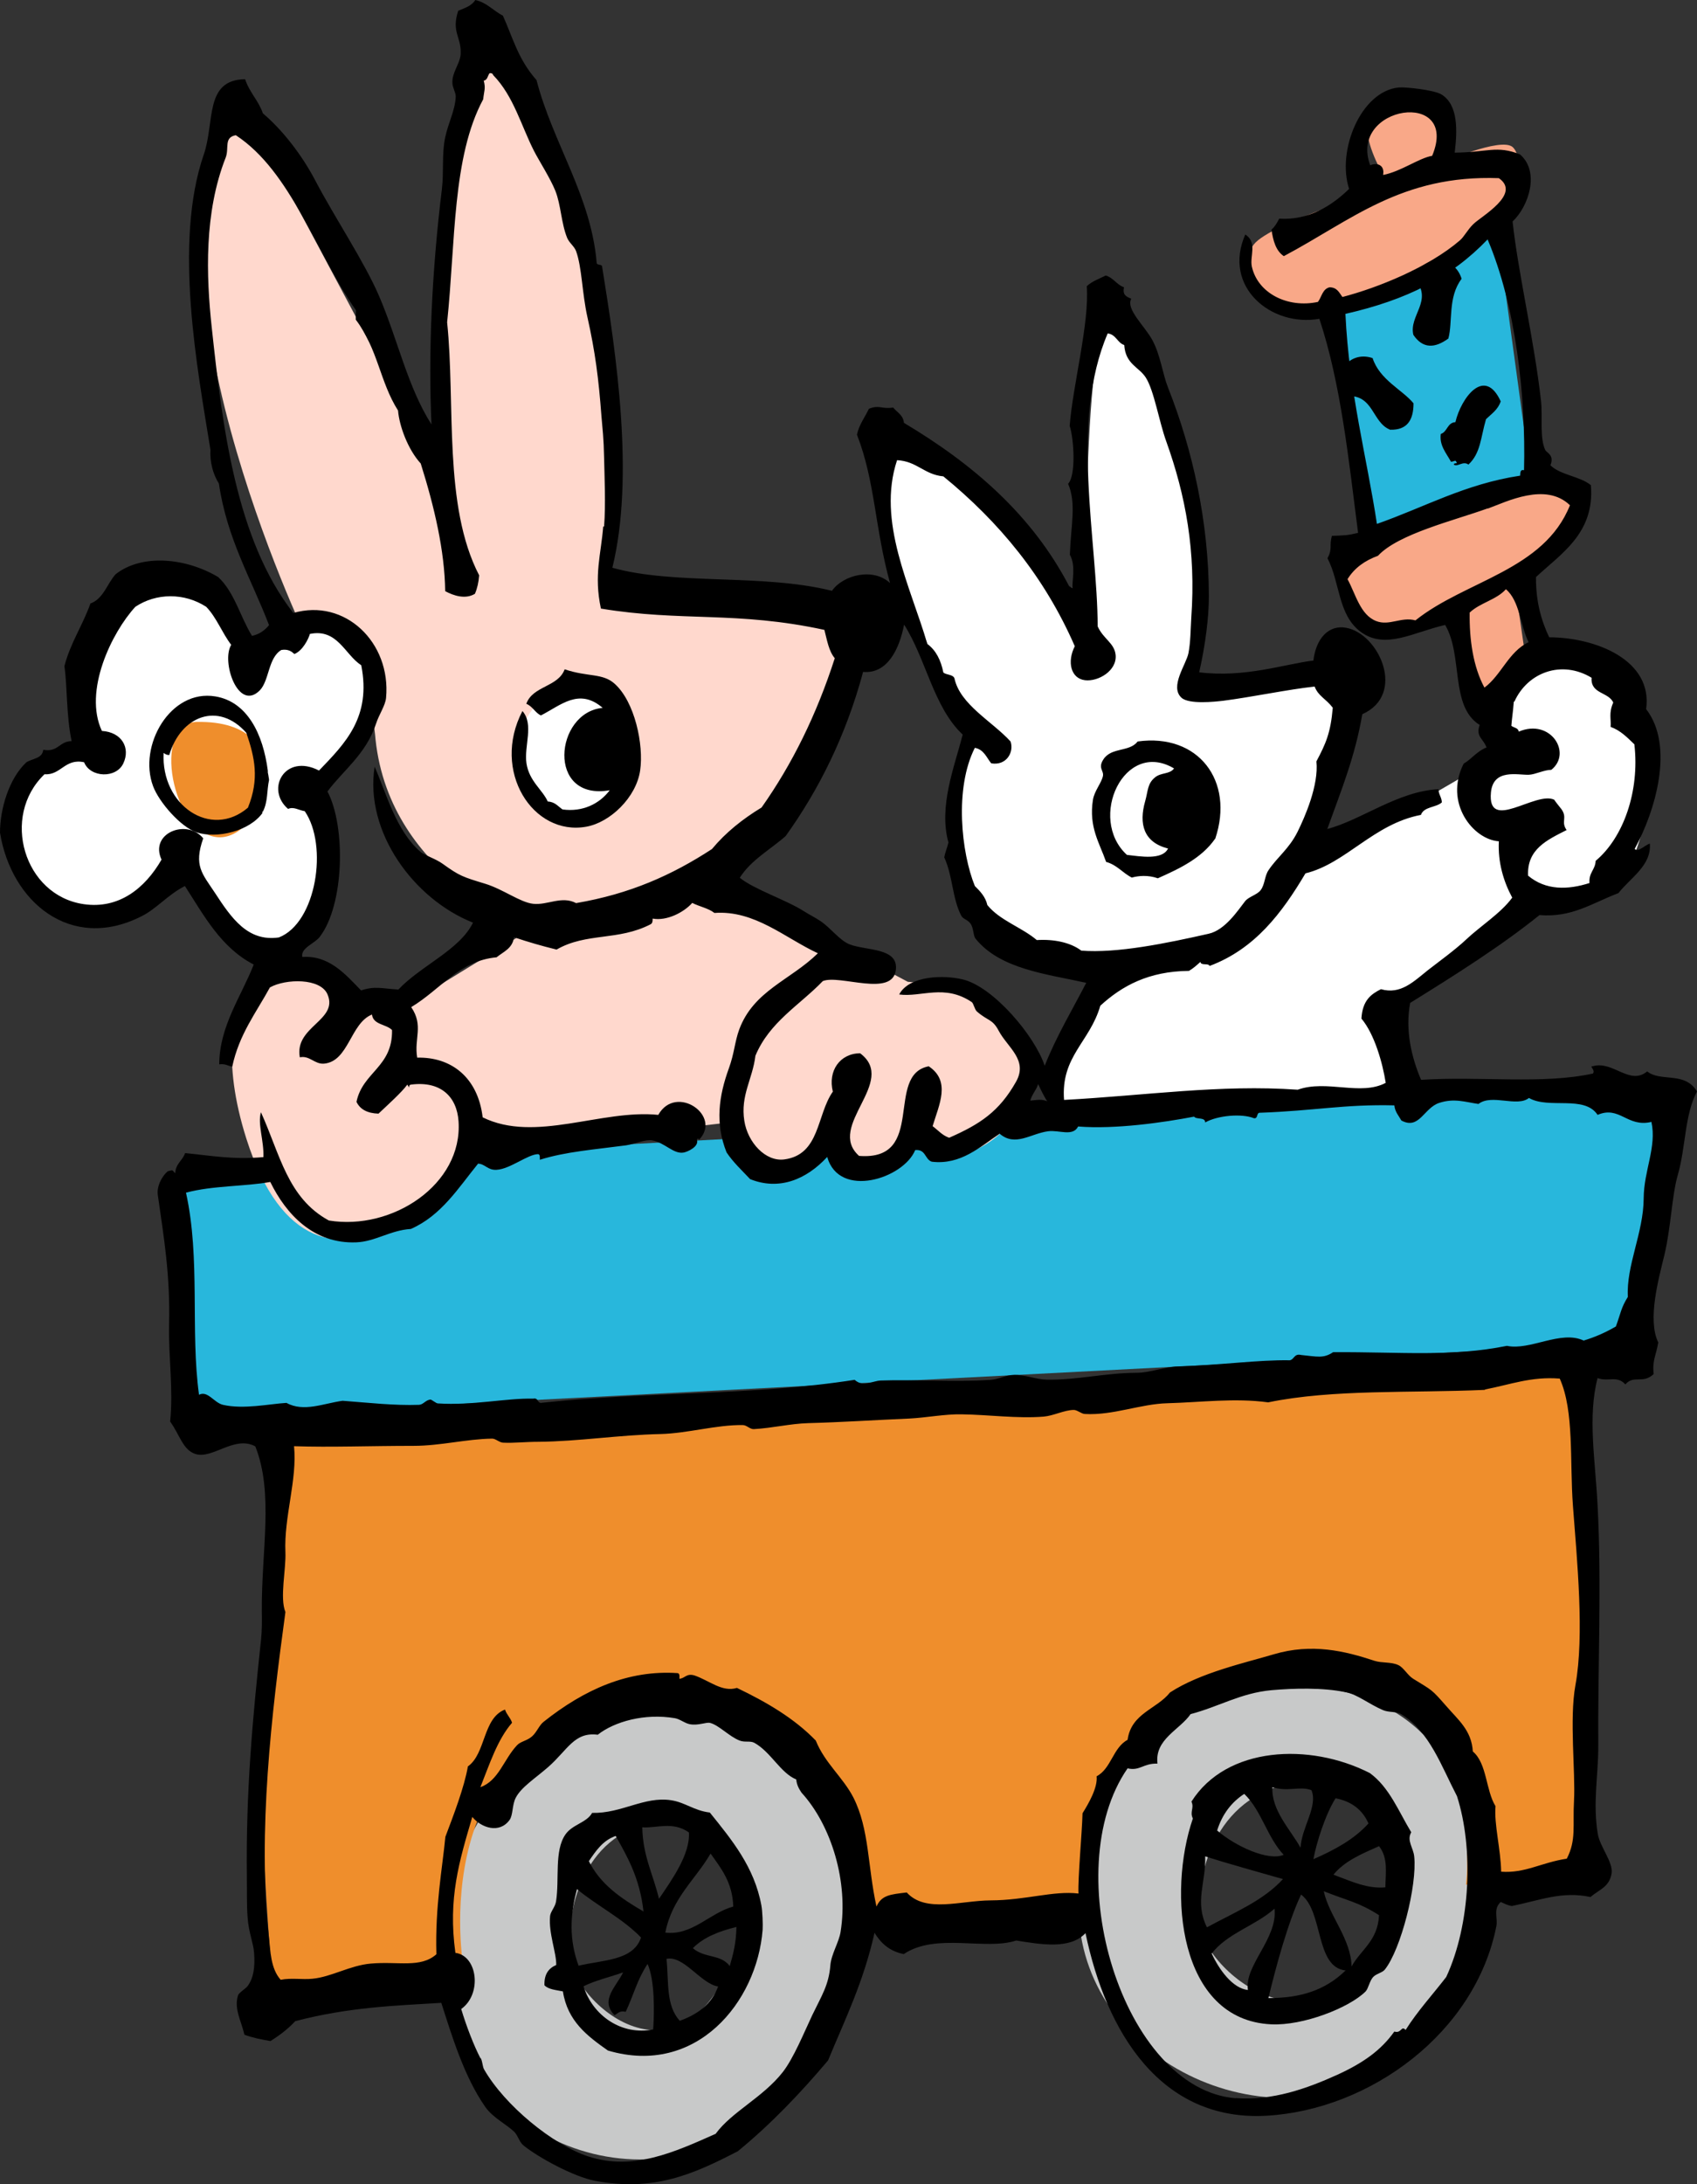
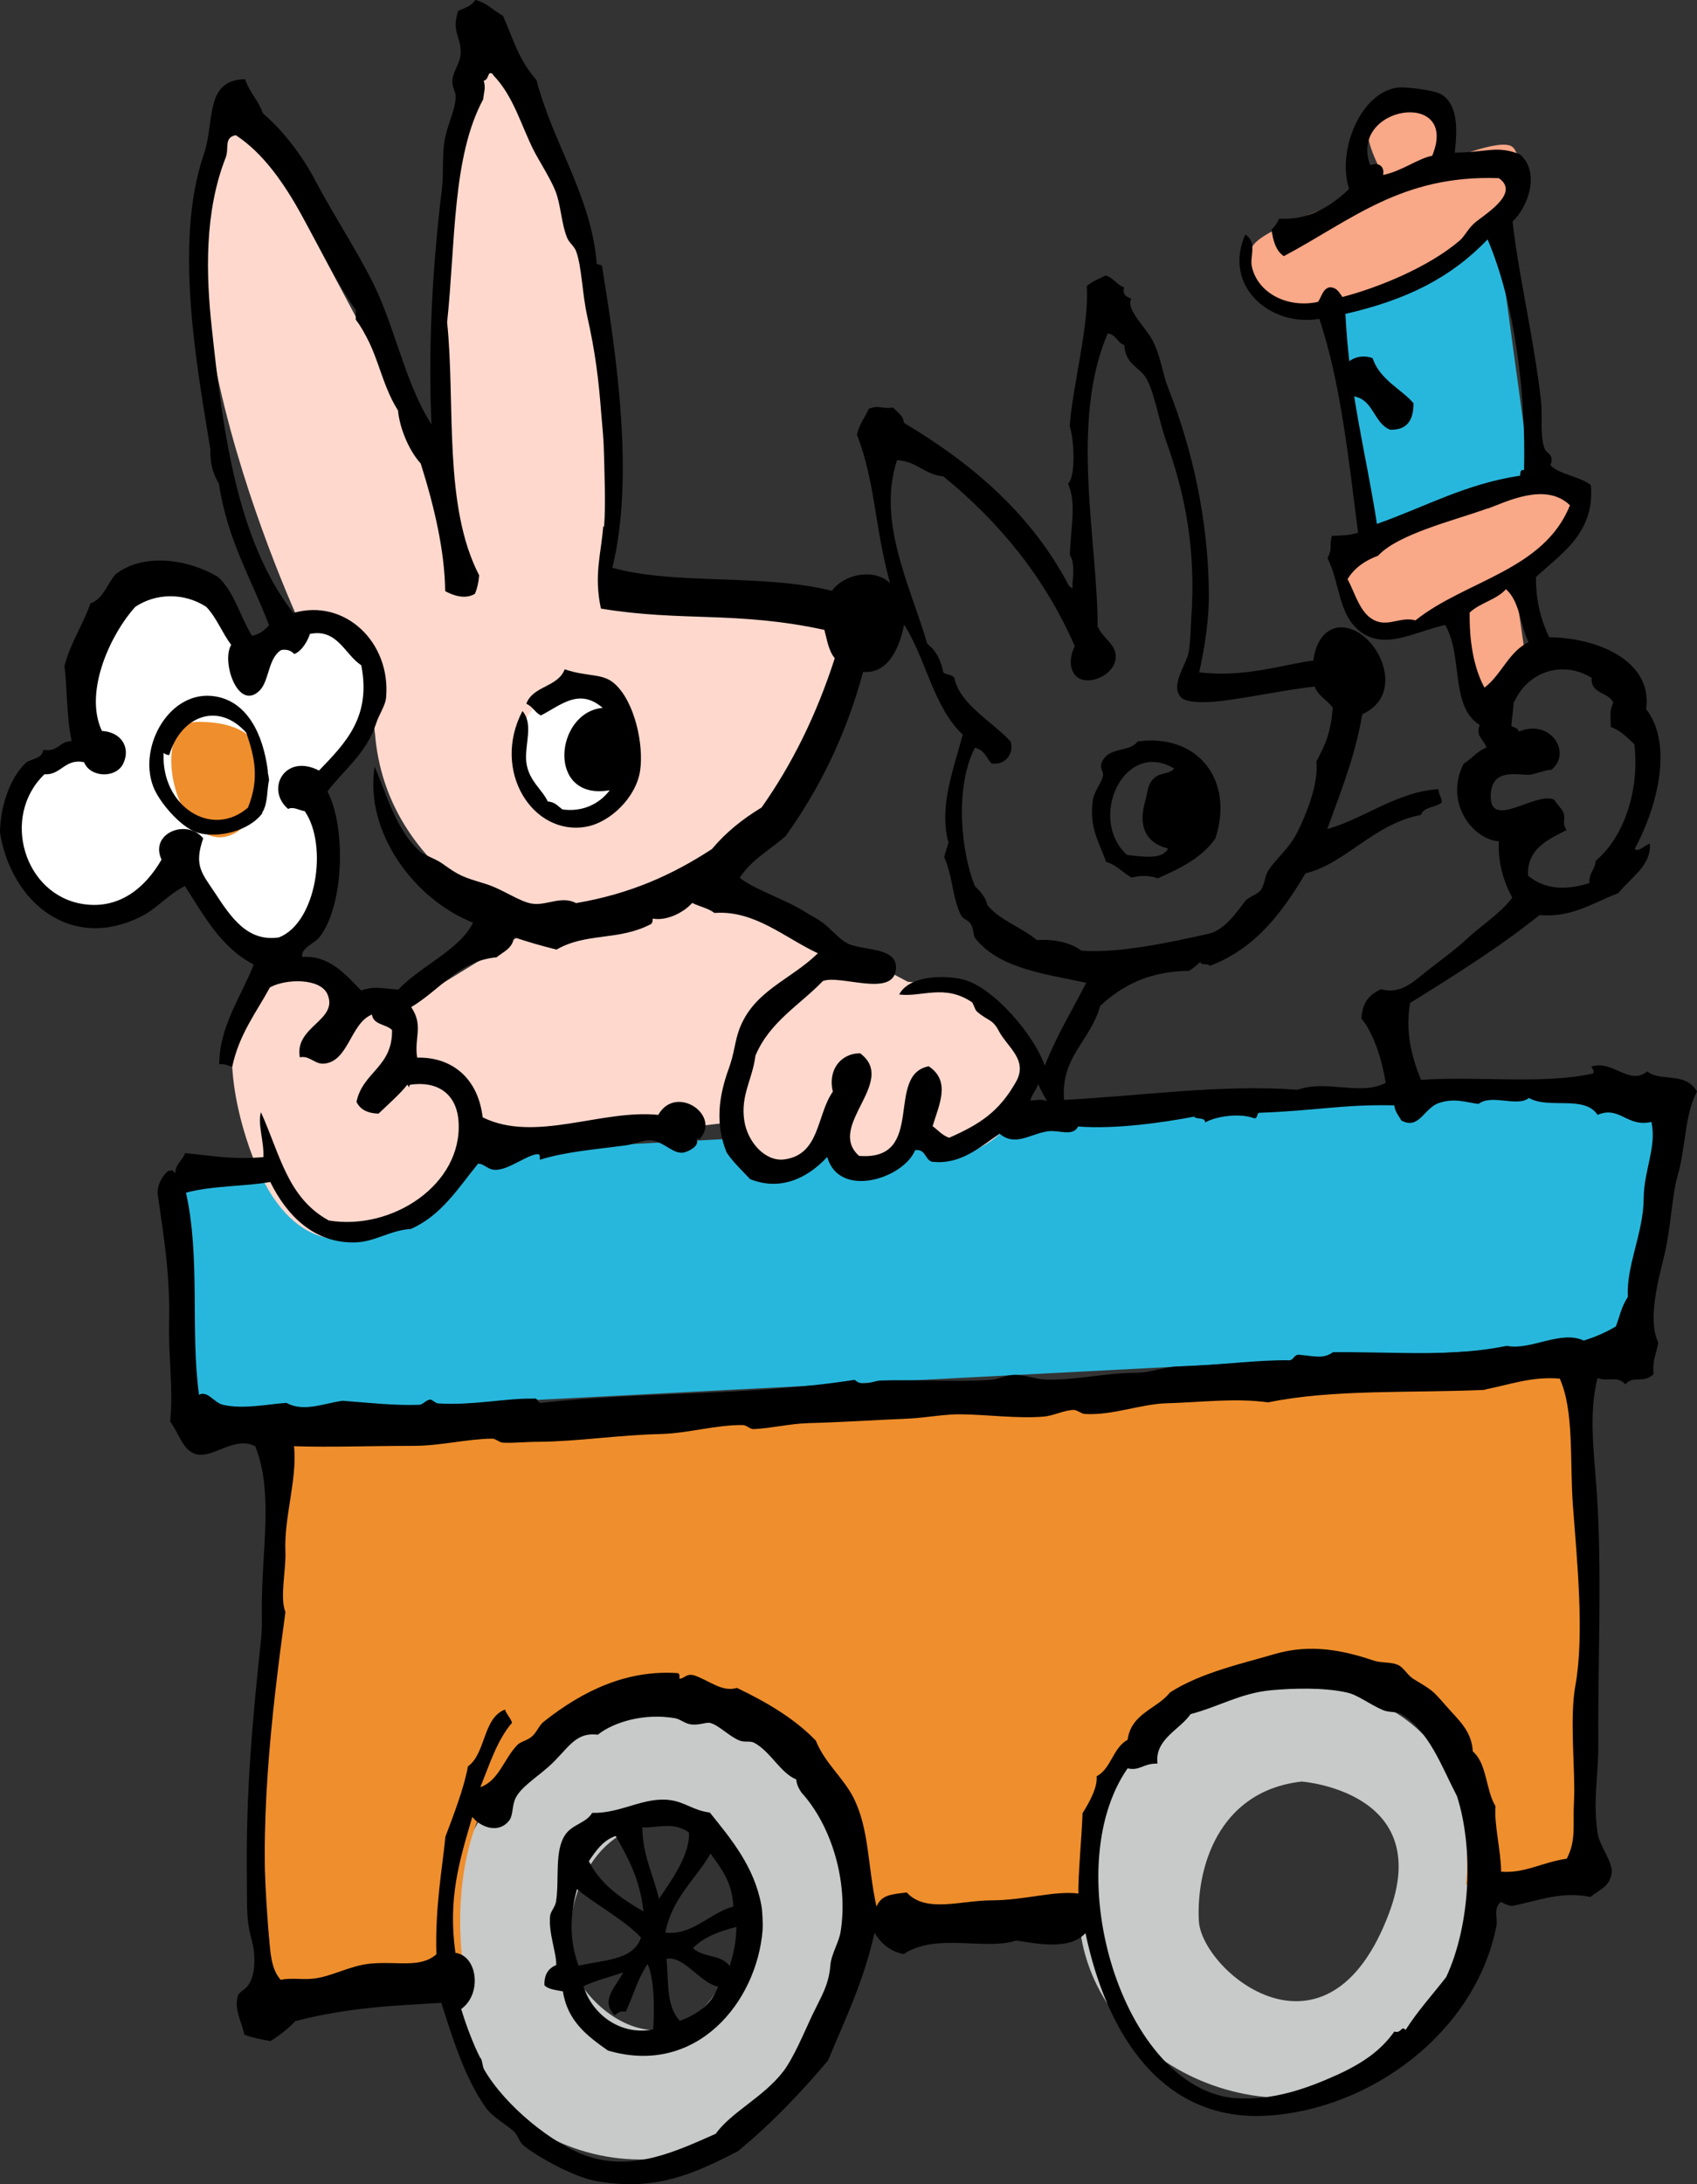
<svg xmlns="http://www.w3.org/2000/svg" id="_レイヤー_2" viewBox="0 0 96.44 124.07">
  <rect x="0" y="0" width="96.44" height="124.07" fill="#333333" stroke="none" />
  <defs>
    <style>.cls-1{fill:#fff;}.cls-1,.cls-2,.cls-3,.cls-4,.cls-5,.cls-6,.cls-7{fill-rule:evenodd;stroke-width:0px;}.cls-2{fill:#c8c9c9;}.cls-3{fill:#f9a888;}.cls-4{fill:#ffd8cd;}.cls-5{fill:#ef8e2c;}.cls-6{fill:#000;}.cls-7{fill:#28b7dc;}</style>
  </defs>
  <g id="_デザイン">
    <path class="cls-2" d="M37.92,97.36c-5.2.06-11.79,3.31-12.77,12.75-.98,9.44,9.01,15.62,16.98,10.98,7.97-4.63,8.76-23.87-4.21-23.73ZM41.93,110.59c-3.11,8.82-9.46,3.11-9.59.39-.13-2.72.91-7,5.19-7.52,0,0,6.74.52,4.41,7.13Z" />
    <path class="cls-2" d="M73.56,95.81c-5.2.05-11.66,3.05-12.24,11.77-.59,8.71,9.65,14.42,17.43,10.14,7.78-4.28,7.78-22.04-5.19-21.91ZM78.93,108.7c-3.5,9.28-10.65,3.27-10.8.41-.15-2.86,1.02-7.36,5.84-7.91,0,0,7.59.55,4.96,7.5Z" />
    <path class="cls-5" d="M89.73,106.14l.42-28.6-20.14.82s-48.06,1.41-54.47,2.69c0,0-.77,15.98-.66,21.05.11,5.06.66,11.21.66,11.21l10.81-1.47s-2.52-13.86,10.34-15.14c11.56-1.16,12.92,12.74,12.92,12.74l12.3-.57s-2.23-13.17,10.41-13.53c12.64-.37,10.99,11.72,10.99,11.72l6.41-.92Z" />
    <polygon class="cls-7" points="94.84 61.79 92.29 76.31 11.24 80.52 10.08 66.39 94.84 61.79" />
-     <path class="cls-1" d="M64.79,54.98s-9.65-.28-10.26-5.65c-.33-2.87.28-7.59.28-7.59,0,0-7.04-15.64-3.94-17.18,2.99,1.11,10.81,10.92,10.81,10.92,0,0-.16-19.7,1.77-17.19,1.72.28,6.38,11.2,3.94,20.46l9.46-.54-2.6,11.07,10.88-6.32s-.91-4.56.25-4.95c1.16-.39,5.23-2.52,6.98.39,1.74,2.91,1.94,10.27-.97,12.01-2.91,1.74-3.88.58-3.88.58l-8.54,6.38.89,4.77-2.11.22-18.26.37s.06-5.8,5.29-7.74Z" />
    <path class="cls-7" d="M75.4,15.22l9.57-2.93,2.27,16.65-9.47,2.08s-2.88-13.9-2.37-15.8Z" />
    <path class="cls-3" d="M76.87,31.2s11.29-4.91,12.2-3.74c.91,1.17.07,3.03.07,3.03l-3.15,2.01.8,5.52-3.19,1.6-1.19-4.81s-2.72,1.33-3.77.94c-1.05-.39-1.05-.81-1.72-1.83-.79-1.22-.83-2.22-.06-2.72Z" />
    <path class="cls-3" d="M72.02,17.01c.27.2,1.82.95,2.81.72,3.71-.88,10.27-4.96,10.87-5.43.75-.6.93-3.33.27-3.94-.66-.61-4.12.93-4.12.93,0,0,.78-3.9-2.6-3.64-3.38.26-.26,4.94-.26,4.94,0,0-6.79,2.06-7.74,3.3-.96,1.24-.53,2.18.78,3.12Z" />
    <path class="cls-4" d="M17.43,36.26S7.21,15.02,13.49,5.4c0,0,8.71,16.21,11.72,22.08,0,0-1.54-20.33,2.55-25.82,0,0,9.75,12.84,6.45,31.76,0,0,13.41.66,14.95,2.89,1.53,2.23-8.72,14.3-8.72,14.3,0,0,7.34,3.09,11.15,5.16,0,0,6.19.38,6.89,4.14.7,3.76-3.46,6.33-4.71,5.49-1.25-.84-1.44-2.11-1.44-2.11,0,0-1.75,3.47-3.6,2.94-1.85-.54-1.5-2.22-1.5-2.22,0,0-1.29,3.58-3.94,2.61-2.65-.98-1.66-2.88-1.66-2.88l-14.04,1.62s-9.61,11.84-13.59-.68c-2.78-8.76,2.04-12.57,6.45-7.64,2.65.14,4.37-.98,4.37-.98l5.44-3.34s-8.08-2.79-8.92-10.73c0,0-.42-6.27-3.9-5.71Z" />
    <path class="cls-1" d="M32.11,39.11c-2.51.63-3.35,3.66-2.09,5.76,1.26,2.09,5.84,2.41,5.97-2.83.1-4.29-3.87-2.93-3.87-2.93Z" />
    <path class="cls-1" d="M8.53,33.25c-2.41.72-6.34,4.9-3.17,9.37,0,0-6.63,0-4.32,6.34,2.31,6.34,8.36,2.45,8.94-1.01,0,0,2.74,9.08,6.63,5.91,3.89-3.17,1.3-9.37,1.3-9.37,0,0,5.62-3.6,2.31-8.07-3.32-4.47-6.49,1.73-6.49,1.73,0,0-.87-6.2-5.19-4.9Z" />
    <path class="cls-5" d="M11.16,41.01c-2.56.06-1.39,6.41,1.25,6.55,2.65.14,5.02-6.69-1.25-6.55Z" />
    <path class="cls-6" d="M29.69,40.39c.67.77.08,1.99.23,2.98.16,1.01.9,1.48,1.21,2.16.42.02.58.28.84.45,1.15.16,2.11-.33,2.68-1.09-3.61.63-3.13-4.43-.4-4.68-1.34-1.15-2.36-.16-3.51.43-.34-.16-.47-.52-.83-.66.37-1.03,1.8-.94,2.18-1.96,1.33.45,2.15.2,2.84.82,1.15,1.03,1.66,3.47,1.45,4.92-.22,1.54-1.71,2.96-3.06,3.2-3.04.55-5.41-3.17-3.63-6.57Z" />
    <path class="cls-6" d="M69.05,47.65c-.76,1.09-1.99,1.68-3.25,2.24-.58-.2-1.11-.14-1.48-.04-.52-.26-.84-.72-1.46-.89-.38-1.09-.99-1.97-.75-3.52.08-.51.48-.95.57-1.36.06-.31-.3-.45.03-.95.46-.7,1.48-.4,1.94-1.01,3.44-.48,5.52,2.23,4.41,5.53ZM64.04,48.56c.78.09,2.01.31,2.34-.36-1.39-.35-1.67-1.4-1.3-2.69.17-.6.12-1,.57-1.36.35-.28.83-.16,1.07-.5-2.83-1.68-4.93,2.84-2.68,4.91Z" />
-     <path class="cls-6" d="M77.85,100.72c1.11.81,1.63,2.17,2.35,3.36-.27.48.12.87.17,1.38.17,1.65-.76,5.28-1.67,6.42-.14.18-.46.22-.65.41-.22.22-.28.67-.45.84-.94.93-3.56,1.95-5.36,1.86-5.28-.25-5.89-7.5-4.45-11.69-.19-.39.09-.59-.08-.96,1.99-3.15,6.72-3.36,10.12-1.63ZM73.91,104.96c.06-1.17,1-2.34.62-3.27-.65-.25-1.34.11-2.22-.17-.07,1.31,1.02,2.4,1.6,3.44ZM70.71,101.9c-.72.47-1.25,1.15-1.54,2.08,1.03.89,2.91,1.76,3.78,1.38-.93-.98-1.26-2.52-2.24-3.46ZM75.9,102.15c-.58.92-1.08,2.5-1.26,3.46,1.19-.52,2.31-1.12,3.13-2.03-.33-.75-.93-1.25-1.87-1.43ZM78.37,104.87c-.97.43-1.96.84-2.59,1.62,1.04.39,1.93.81,2.95.72.01-.83.17-1.66-.36-2.34ZM68.59,109.48c1.52-.83,3.19-1.5,4.32-2.74-1.63-.47-2.97-.83-4.42-1.29.05,1.49-.62,2.58.1,4.03ZM76.8,111.72c.53-.97,1.5-1.46,1.57-2.93-1.16-.74-1.76-.81-3.14-1.36.29,1.39,1.55,2.69,1.58,4.29ZM72.08,113.5c1.83,0,3.23-.44,4.39-1.57-1.74-.18-1.25-3.35-2.53-4.31-.75,1.58-1.45,4.18-1.86,5.89ZM68.86,110.97c.41.89,1.18,1.98,2.06,2.07-.22-1.39,1.7-2.92,1.51-4.62-1.08.97-2.68,1.39-3.57,2.55Z" />
    <path class="cls-6" d="M31.99,113.12c-.39-.08-.83-.11-1.05-.35-.02-.64.25-.97.67-1.15.02-.67-.44-1.8-.35-2.77.02-.26.29-.52.34-.84.2-1.27-.11-2.87.53-3.8.4-.58,1.21-.67,1.52-1.23,1.67.04,2.96-.95,4.48-.72.81.12,1.3.59,2.21.7,1.24,1.54,2.53,3.09,2.93,5.28.06.31.09,1.08.07,1.38-.32,4.11-3.77,8.34-8.79,6.86-1.17-.82-2.3-1.67-2.56-3.36ZM36.5,103.8c.03,1.63.63,2.7.95,4.06.72-1.06,1.78-2.53,1.7-3.77-.92-.65-1.85-.23-2.64-.29ZM33.47,105.73c.65,1.31,1.84,2.12,3.1,2.85-.21-1.91-.94-3.15-1.58-4.29-.73.25-1.13.85-1.53,1.44ZM37.81,109.78c1.53.18,2.51-1.11,3.86-1.48-.04-1.37-.69-2.17-1.29-3.01-.86,1.49-2.18,2.5-2.57,4.49ZM32.88,111.66c1.38-.33,3.11-.28,3.55-1.6-1.04-1.08-2.48-1.79-3.64-2.75-.4,1.49-.45,2.87.09,4.35ZM39.38,110.67c.68.58,1.57.32,2.09,1.01.2-.67.37-1.35.38-2.22-.98.24-1.86.58-2.47,1.2ZM37.88,111.27c.13,1.36-.04,2.65.75,3.52,1-.36,1.81-.93,2.18-1.95-.98-.15-1.94-1.77-2.93-1.57ZM35.56,114.28c-.36-.09-.45.11-.64.19-.84-.87.12-1.64.49-2.43-.75.27-1.57.45-2.25.79.53,1.68,2.18,2.81,3.96,2.45.07-1.02.09-2.82-.32-3.72-.61.94-.77,1.71-1.24,2.72Z" />
    <path class="cls-6" d="M60.96,33.42c-.07-.35.21-1.25-.16-1.91.06-1.71.38-2.9-.1-4.03.45-.46.34-2.51.09-3.29.17-2.27,1.13-5.85.97-7.93.29-.28.7-.42,1.08-.61.44.13.61.52,1.04.67-.11.45.16.54.41.65-.33.59.78,1.56,1.21,2.37.46.87.56,1.87.88,2.68,1.39,3.51,2.31,7.6,2.32,11.84,0,1.23-.2,2.78-.55,4.33,2.59.32,4.82-.46,6.49-.67.15-1.26.87-2.04,1.86-1.86,1.88.34,3.43,3.79.92,4.91-.42,2.42-1.15,4.19-1.99,6.52,1.92-.5,4.02-2.15,6.32-2.26,0,.3.18.45.19.75-.33.3-1.02.23-1.19.71-2.69.51-4.26,2.76-6.56,3.32-1.34,2.26-2.88,4.3-5.45,5.26-.06-.18-.5,0-.52-.23-.2.18-.41.37-.65.51-2.29.02-3.81.85-5.04,1.98-.59,2.06-2.25,2.87-2.06,5.35,4.66-.25,8.85-.89,13.28-.58,1.65-.59,3.57.37,5-.39-.17-1.1-.63-2.76-1.38-3.65.06-1.04.55-1.39,1.11-1.67,1.12.32,1.85-.43,2.68-1.09.55-.43,1.56-1.16,2.17-1.74.78-.74,1.97-1.49,2.61-2.37-.5-.93-.82-2.01-.76-3.2-1.46-.1-3.13-2.18-2-4.41.46-.27.77-.72,1.3-.92-.18-.51-.63-.61-.39-1.28-1.7-1.06-.93-3.92-1.96-5.68-1.81.41-3.39,1.42-4.79.4-1.32-.97-1.17-2.8-1.9-4.19.3-.54.09-.69.25-1.27.72-.03.86-.02,1.49-.17-.53-4.11-.97-8.46-2.2-12.16-2.73.48-5.52-1.81-4.21-4.79.7.45.25,1.23.37,1.81.33,1.53,2.04,2.39,3.76,2.02.21-.28.26-.74.66-.83.43,0,.55.31.73.55,2.01-.52,4.9-1.69,6.67-3.21.25-.21.43-.6.77-.93.47-.46,2.74-1.71,1.45-2.61-5.53-.2-8.39,2.4-12.22,4.43-.45-.3-.61-.87-.7-1.51.19-.16.32-.39.44-.62,1.66.11,3-.74,3.97-1.69-.71-2.16.66-5.54,2.81-5.76.38-.04,2.02.14,2.43.39.98.59.91,2.1.76,3.31,1.82-.01,2.4-.43,3.71.1,1.15.98.49,2.97-.42,3.81.32,2.96,1.24,6.79,1.62,10.23.09.86-.09,2.07.24,2.76.07.14.53.28.29.86.57.56,1.68.62,2.3,1.13.23,2.73-1.7,3.89-3.12,5.22-.01,1.39.3,2.47.75,3.42,2.66.01,5.9,1.3,5.51,4.08,1.63,2.11.51,5.82-.65,7.94.19.22.6-.23.86-.3.11,1.25-1.15,1.98-1.78,2.81-1.54.59-2.65,1.4-4.49,1.25-2.17,1.75-4.77,3.39-7.35,4.99-.29,1.55.07,3.07.62,4.37,3.33-.22,6.93.27,9.77-.36.15-.24-.26-.41.01-.42,1.14-.31,2.08,1.12,3.07.3.76.62,2.14-.02,2.83,1.14-.71,1.33-.63,3.15-1.09,4.74-.34,1.18-.39,2.99-.76,4.54-.33,1.37-.98,3.68-.35,4.98-.13.75-.35,1.02-.26,1.79-.62.59-1.13.03-1.61.59-.48-.53-.96-.13-1.58-.36-.57,2.21-.13,4.63,0,7.21.24,4.41.01,9.3.04,13.69.01,1.62-.32,3.2-.03,4.98.12.75.88,1.61.79,2.25-.13.8-.73.93-1.2,1.35-1.6-.35-2.86.18-4.47.51-.25-.04-.43-.14-.63-.23-.45.4-.16.9-.25,1.37-1.2,6.06-7.16,10.42-13.03,10.77-6.04.36-9.15-4.75-10.32-10.37-.88.93-2.48.65-3.94.42-1.75.58-4.55-.46-6.39.77-.81-.16-1.3-.62-1.66-1.21-.63,2.82-1.71,4.99-2.64,7.25-1.57,1.86-3.25,3.62-5.13,5.16-2.57,1.33-4.78,2.3-8.11,1.68-1.22-.23-3.25-1.34-4.08-2.02-.22-.18-.31-.56-.51-.76-.47-.45-1.22-.8-1.66-1.43-1.2-1.73-1.88-4-2.49-5.9-2.68.16-5.28.25-8.3,1.04-.41.44-.89.81-1.41,1.13-.53-.09-1.03-.19-1.48-.36-.16-.74-.61-1.48-.36-2.24.05-.15.46-.4.54-.52.32-.43.44-1.03.37-1.9-.04-.56-.31-1.14-.37-2.03-.05-.65-.03-1.43-.04-2.23-.06-4.88.32-8.99.81-13.56.05-.49.05-1.08.04-1.59-.03-3.39.69-6.69-.37-9.35-1.19-.64-2.44.75-3.41.43-.71-.23-.89-1.1-1.43-1.84.19-1.84-.1-3.65-.06-5.52.07-2.83-.31-5.01-.64-7.34-.07-.46.19-1.04.57-1.36.34-.08.22-.08.42.12.02-.56.42-.72.56-1.15,1.52.15,2.69.38,4.45.23.04-.92-.34-1.89-.14-2.55,1.09,2.4,1.51,4.87,3.86,6.15,3.6.59,7.61-2.05,7.37-5.63-.09-1.39-1-2.31-2.7-2.09-.22.03,0,.35-.21,0-.34.46-1.07,1.11-1.64,1.65-.64-.02-1.05-.25-1.25-.67.35-1.7,2.06-1.97,2.02-4.08-.33-.34-1.07-.29-1.14-.88-1.23.49-1.32,2.67-2.73,2.79-.53.04-.82-.48-1.37-.36-.32-1.75,2.19-2.09,1.58-3.56-.39-.96-2.39-.91-3.28-.41-.78,1.43-1.75,2.66-2.14,4.5-.25-.04-.39-.18-.74-.13.01-2.18,1.26-3.87,1.96-5.67-1.86-.96-2.82-2.77-3.91-4.46-1,.51-1.61,1.3-2.49,1.73C4.03,54.07.64,51.25,0,47.3c0-1.35.51-3.07,1.49-3.99.33-.23.91-.2.97-.72.84.16.91-.49,1.61-.49-.31-1.49-.24-3.1-.41-4.26.35-1.34,1.04-2.32,1.48-3.56.74-.27.94-1.11,1.43-1.66,1.5-1.18,4-.93,5.83.16.92.85,1.25,2.25,1.92,3.34.43-.09.73-.32.97-.61-1.01-2.63-2.39-4.9-2.85-8.04-.35-.56-.52-1.25-.48-1.92-.74-4.58-2.11-11.76-.38-16.77.64-1.85.02-4.25,2.35-4.28.24.74.76,1.21,1.01,1.94,1.08.91,2.2,2.33,2.97,3.8,1.14,2.17,2.79,4.62,3.63,6.57,1.07,2.49,1.62,5.17,2.98,7.3-.18-3.95,0-8.51.59-13.35.12-.97-.01-2.02.19-2.96.18-.84.57-1.54.6-2.32,0-.22-.18-.51-.19-.75-.04-.62.45-1.12.47-1.68.04-.97-.54-1.22-.14-2.44.37-.15.77-.28.97-.61.67.15,1.02.61,1.57.89.58,1.29.86,2.47,1.91,3.66.93,3.59,3.1,6.57,3.42,10.39.02.15.32.05.31.22.8,4.96,1.85,11.92.58,17.09,3.57,1,8.5.32,12.48,1.31.64-.91,2.35-1.33,3.3-.44-.88-3.2-.84-5.76-1.88-8.43.13-.59.45-.98.68-1.47.61-.24.68.03,1.38-.07.22.28.57.42.61.87,3.93,2.34,7.28,5.23,9.39,9.28.09.02.1.11.21.11ZM34.33,29.91c.1-1.29.02-2.86,0-3.93-.02-1.1-.09-1.62-.15-2.34-.16-2.13-.35-3.63-.8-5.64-.3-1.34-.31-2.82-.64-3.73-.1-.28-.39-.47-.51-.76-.34-.84-.35-1.87-.67-2.67-.28-.7-.91-1.68-1.21-2.26-.73-1.43-1.16-3.12-2.32-4.31-.02-.08-.09-.13-.21-.11-.11.14-.11.39-.33.42.12.45.02.57-.03,1.06-1.76,3.26-1.57,8.11-2.05,12.67.48,4.64-.23,10.42,1.82,14.37-.03.4-.11.75-.24,1.05-.54.33-1.21.11-1.69-.15-.03-2.29-.61-4.77-1.39-7.25-.74-.81-1.22-2.15-1.29-3.01-1.04-1.64-1.13-3.47-2.4-5.16,0-.18,0-.35.01-.53-2.28-3.25-3.67-7.88-6.83-9.95-.69.13-.37.72-.57,1.26-1.24,3.14-1.11,6.75-.8,9.63.61,5.67,1.38,12.08,4.64,16.25,2.93-.85,5.56,1.67,5.27,4.82-.04.44-.4.94-.57,1.47-.57,1.74-1.89,2.67-2.76,3.85,1.05,1.99.96,6.44-.44,8.26-.3.39-1.1.63-.99,1.14,1.51-.1,2.41.94,3.34,1.9.8-.26,1.13-.11,2.12-.05,1.27-1.35,3.5-2.26,4.24-3.8-3.36-1.33-6.17-5.15-5.59-8.86.67,1.52,1.21,3.64,2.62,4.85.23.19.85.38,1.25.67.96.69,1.13.74,2.41,1.13,1.02.31,1.99,1.06,2.73,1.14.81.09,1.62-.47,2.44-.04,3.06-.52,5.45-1.59,7.72-3.07.79-.95,1.75-1.71,2.82-2.36,1.74-2.46,3.13-5.28,4.16-8.48-.34-.4-.44-1.03-.59-1.61-4.98-1.08-8.12-.45-12.7-1.21-.41-1.9.01-3.09.13-4.66ZM77.87,9.39c.37-.17.84-.03.73.55,1.05-.21,2.01-.95,2.79-1.09,1.59-3.82-4.79-2.87-3.52.54ZM76.46,17.83c.21,4.48,1.22,8.16,1.79,11.93,2.69-.94,5.01-2.27,8.14-2.74.01-.17,0-.37.22-.31.11-4.24-.48-9.37-2.07-13.11-2.08,2.17-4.58,3.43-8.08,4.23ZM69.48,39.81c-.43.05-1.9.21-2.33-.17-.7-.63.26-1.89.39-2.54.12-.62.12-1.36.16-2.01.27-3.79-.32-6.94-1.42-10.01-.42-1.16-.69-2.89-1.17-3.64-.39-.6-1.15-.75-1.22-1.84-.4-.13-.46-.6-.94-.66-2.16,5.02-.58,11.76-.57,16.64.32.72.95.94,1.02,1.62.09.9-.99,1.53-1.74,1.44-.81-.1-1.03-1.05-.58-1.93-1.72-3.95-4.31-7.07-7.47-9.65-1.09-.1-1.49-.86-2.63-.92-1.16,3.49.76,7.16,1.72,10.44.49.36.77.92.91,1.62.17.15.54.1.63.33.32,1.5,2.14,2.44,3.19,3.59.21.62-.25,1.39-1.1,1.24-.27-.33-.41-.78-.93-.88-1.17,2.3-.77,5.96,0,7.85.3.3.6.6.71,1.08.71.88,1.95,1.26,2.81,1.99.96-.06,1.91.13,2.53.6,2.02.16,4.81-.41,7.24-.96.94-.21,1.67-1.34,2.07-1.85.2-.25.67-.36.87-.61.26-.32.23-.82.46-1.15.5-.75,1.16-1.2,1.65-2.18.42-.85,1.21-2.65,1.07-4,.53-1,.81-1.61.93-3.05-.41-.53-.82-.65-1.03-1.2-1.5.16-3.58.6-5.22.81ZM84.54,28.88c-1.87.68-5.07,1.44-6.23,2.69-.74.27-1.34.69-1.73,1.33.46.84.72,2.03,1.63,2.38.75.29,1.42-.26,2.23-.04,2.84-2.27,7.3-2.83,8.78-6.54-1.38-1.33-3.6-.2-4.67.19ZM83.52,34.79c-.02,1.56.2,3.08.84,4.27.97-.72,1.37-2.04,2.51-2.58-.48-.96-.5-2.34-1.29-3.01-.53.6-1.47.77-2.05,1.32ZM14.76,39.22c-1.23,1.23-2.2-1.65-1.62-2.59-.52-.68-.83-1.55-1.42-2.16-1.25-.81-2.85-.79-4.03,0-1.34,1.46-2.96,4.78-1.9,7.05,1.14.07,1.63.97,1.22,1.84-.4.87-1.88.82-2.23-.06-1.09-.24-1.32.75-2.25.68-2.5,2.39-1.17,6.89,2.23,7.38,2,.29,3.48-.9,4.42-2.53-.7-1.5,1.43-2.35,2.37-1.21-.55,1.56-.06,2,.66,3.09.94,1.44,1.87,2.8,3.64,2.54,2.13-.83,2.81-5.22,1.47-7.17-.38-.07-.63-.27-.95-.13-1.3-1.12-.18-3.18,1.76-2.18,1.49-1.55,2.98-3.03,2.4-5.98-.94-.61-1.35-2.1-2.92-1.78-.07.27-.41.96-.88,1.14-.17-.15-.35-.29-.74-.23-.76.45-.68,1.74-1.23,2.3ZM49.05,38.17c-.98,3.62-2.5,6.67-4.4,9.32-.88.78-1.96,1.35-2.61,2.37.81.66,2.65,1.26,3.66,1.91.3.19.68.38.94.56.59.4,1.08,1.1,1.66,1.32.96.36,2.77.18,2.61,1.45-.19,1.57-3.2.24-4.15.63-1.32,1.37-3.03,2.32-3.83,4.24-.16,1.33-.86,2.25-.63,3.7.19,1.22,1.2,2.33,2.27,2.19,2.04-.27,1.83-2.53,2.76-3.85-.29-1.18.4-2.17,1.55-2.18,2.17,1.62-1.96,4.13-.06,5.83,3.87.3,1.44-4.61,3.96-5.09,1.27.85.59,2.17.22,3.4.31.23.54.52.94.66,1.75-.77,2.84-1.48,3.8-3.18.7-1.24-.48-1.95-.98-2.89-.36-.69-.61-.55-1.24-1.1-.14-.12-.19-.47-.3-.54-1.55-1.04-2.87-.26-4.12-.43.57-1.08,2.55-1.12,3.63-.85,1.74.43,4.08,3.21,4.64,4.9.67-1.69,1.56-3.16,2.36-4.71-2.23-.5-4.89-.77-6.29-2.51-.14-.17-.1-.6-.29-.86-.17-.23-.42-.25-.52-.44-.52-1-.48-2.26-.97-3.32.06-.3.17-.55.24-.84-.57-2.05.34-4.3.81-6.13-1.66-1.56-2.08-4.29-3.33-6.25-.27,1.4-.95,2.79-2.3,2.69ZM86.03,39.85c-.05.63-.11.96-.14,1.38.14.11.39.11.42.33,1.81-.77,3.05,1.22,1.85,2.17-.41,0-.92.27-1.28.28-.63.02-2.02-.36-2.15,1-.22,2.31,2.55-.1,3.6.42-.02,0,.39.52.41.54.35.5-.05.7.29,1.18-1.1.56-2.26,1.08-2.19,2.59,1.01.85,2.27.81,3.49.42-.05-.6.33-.75.35-1.26,1.58-1.32,2.51-3.96,2.2-6.62-.4-.38-.77-.78-1.35-.99.04-.43-.12-.78.15-1.38-.26-.61-1.3-.48-1.23-1.41-1.7-1.03-3.64-.31-4.39,1.36ZM39.72,64.75c0-.06-.08-.12-.11,0,.12.39-.54.68-.76.72-.58.1-1.06-.56-1.78-.69-.41-.07-.96.2-1.49.28-1.8.24-3.44.36-4.9.82-.01-.12.03-.3-.1-.32-.59.01-1.59.85-2.36.89-.51.03-.64-.33-1.05-.35-1.13,1.39-2.09,2.95-3.82,3.71-1.16.07-2.03.72-3.1.76-2.42.1-3.99-1.59-4.89-3.43-1.41.26-3.28.2-4.79.61.83,3.74.24,7.84.74,11.48.49-.26.85.45,1.36.57,1.18.27,2.62-.05,3.61-.11.98.54,2.1.03,3.19-.12,1.47.11,2.94.28,4.34.23.25-.01.37-.27.65-.3.07,0,.33.22.42.22,1.98.13,3.91-.31,5.42-.27.33-.07.2.3.52.23,5.78-.63,12.03-.4,17.75-1.3.48.44,1,.06,1.48.04,1.96-.07,4.16.1,6.26-.04.44-.03.85-.27,1.28-.28.67-.02,1.28.26,1.9.27,1.73.03,3.28-.38,5.1-.39.77,0,1.59-.34,2.34-.36,2.53-.08,4.54-.38,6.37-.35.26-.05.24-.4.65-.3.91.09,1.26.21,1.81-.16,3.93-.02,6.68.28,9.88-.36,1.32.28,3.06-.91,4.36-.3.62-.19,1.17-.42,1.83-.8.27-.73.29-1.06.68-1.68-.1-1.78.89-3.64.9-5.6.01-1.6.75-2.91.44-4.34-1.38.33-1.8-.94-3.06-.4-.75-1.14-2.77-.31-3.9-.96-.68.54-2.11-.25-2.87.34-.77-.11-1.37-.34-2.23-.06-.87.28-1.13,1.55-2.15,1-.15-.27-.36-.48-.4-.86-2.85-.07-4.53.31-7.65.42-.2,0-.08.35-.33.31-.69-.28-2.06-.16-2.77.24,0-.32-.5-.15-.63-.33-1.72.33-4.48.73-6.59.56-.3.59-1.08.19-1.7.27-1,.13-1.87.9-2.76.14-1.1.73-2.2,1.79-3.86,1.59-.4-.14-.33-.72-.94-.66-.66,1.62-4.32,2.79-5,.39-1.19,1.29-2.74,1.92-4.38,1.26-.46-.49-.96-.95-1.34-1.52-.66-1.65-.44-3.2.13-4.77.32-.88.33-1.5.59-2.21.82-2.21,2.91-2.8,4.47-4.33-1.86-.86-3.59-2.46-5.88-2.29-.34-.27-.85-.36-1.26-.57-.48.54-1.45,1.04-2.25.89,0,.16-.01.26-.11.32-1.85.96-3.65.46-5.35,1.44-.86-.21-1.58-.42-2.42-.7-.08.64-.6.82-.99,1.14-2.11.19-3.16,1.81-4.85,2.83.72,1.06.15,1.78.34,2.87,1.92-.05,3.45,1.11,3.72,3.39,2.98,1.47,6.75-.47,9.98-.14,1.01-1.79,3.68.07,2.29,1.44ZM58.55,62.52c.47-.05.66-.08.95.03-.18-.31-.35-.63-.5-.97-.11.35-.35.57-.45.94ZM84.4,78.95c-4.2.19-8.65-.05-12.33.71-1.9-.26-3.85,0-5.73.05-1.54.04-3.08.7-4.69.61-.2-.01-.43-.23-.63-.23-.55.01-1.14.33-1.71.38-1.52.12-3.11-.11-4.66-.13-.96-.02-1.99.19-2.98.24-1.89.08-3.84.21-5.74.26-1.03.03-2.02.28-3.09.34-.23.01-.4-.23-.63-.23-1.51-.02-3.11.47-4.68.51-2.35.05-4.67.42-6.91.44-.78,0-1.41.08-2.02.05-.21,0-.43-.23-.63-.23-1.47.02-2.93.41-4.47.41-2.51,0-4.69.09-6.79.02.19,1.91-.58,4.01-.49,6.03.04.97-.33,2.59,0,3.39-.79,5.8-1.58,12.47-.94,18.43.09.84.1,1.82.67,2.46.61-.12,1.22,0,1.81-.06,1.07-.1,2.14-.76,3.31-.86,1.56-.14,2.83.27,3.73-.53-.08-2.72.35-4.96.51-6.67.47-1.24,1.08-2.83,1.28-4,1.03-.73.84-2.75,2.11-3.23.09.29.31.46.4.75-.84.97-1.28,2.36-1.8,3.66,1.04-.37,1.32-1.57,2.08-2.38.21-.23.57-.25.86-.51.27-.24.4-.63.66-.83,2.32-1.84,4.81-2.95,7.61-2.76.12.02.11.17.1.32.32-.02.39-.32.85-.19.85.29,1.58.97,2.42.71,1.69.81,3.26,1.73,4.48,2.99.52,1.29,1.55,2.09,2.14,3.24.91,1.8.8,3.88,1.31,6.19.29-.65.78-.69,1.72-.8,1.07,1.18,3.06.46,4.76.45,2.02-.01,3.56-.56,5-.39-.04-.9.2-3.4.23-4.56.35-.56.87-1.46.8-2.1.83-.43.93-1.63,1.76-2.07.21-1.52,1.66-1.74,2.41-2.69,1.73-1.13,4.29-1.69,5.9-2.17,2.16-.64,4.03-.19,5.72.37.43.14.96.05,1.37.25.29.14.52.58.83.77,1.1.68,1.03.58,1.87,1.54.69.8,1.45,1.39,1.52,2.59.81.68.73,2.2,1.29,3.11-.09,1.02.3,2.46.32,3.72,1.36.1,2.28-.52,3.73-.74.55-1.06.33-1.88.41-3.28.09-1.66-.27-4.64.08-6.57.52-2.83.09-7.13-.14-10.19-.19-2.54.08-5.38-.75-7.23-1.62-.13-2.8.34-4.26.62ZM70.22,119.18c2.09.16,4.05-.54,5.77-1.32,1.47-.67,2.49-1.39,3.25-2.46.41.13.39-.37.64-.09.69-1.09,1.54-2.01,2.31-3.01,1.39-3,1.56-7.31.61-10.27-.9-1.73-1.56-3.67-3.16-4.65-.3-.18-.7-.09-1.05-.24-.81-.35-1.44-.88-2.09-1.01-1.33-.28-2.99-.23-4.24-.12-1.75.16-2.97.93-4.6,1.36-.62.9-2.05,1.42-1.88,2.81-.82-.02-.99.43-1.7.27-4.02,5.8-.27,18.25,6.16,18.74ZM27.32,116.91c.1.18.1.48.19.64,1.17,2.04,3.9,4.28,5.91,4.94,2.57.84,4.91-.24,7.25-1.28.91-1.25,2.68-2.06,3.81-3.5.62-.79,1.23-2.29,1.68-3.24.54-1.12.94-1.71,1.03-2.84.05-.62.49-1.31.58-1.89.46-2.85-.53-6.06-2.22-7.91-.14-.21-.27-.43-.3-.75-.9-.37-1.44-1.56-2.38-2.08-.24-.13-.54-.01-.84-.13-.59-.23-1.17-.87-1.67-1-.23-.06-.69.17-1.17.07-.29-.06-.55-.29-.84-.34-1.71-.29-3.43.19-4.38.94-1.33-.17-1.7.85-2.81,1.83-.77.67-1.54,1.15-1.85,1.75-.21.4-.15.98-.35,1.26-.58.8-1.61.45-2.12-.17-.74,2.51-1.39,4.62-.96,7.72,1.27.17,1.52,2.35.33,3.19.3,1,.73,2.1,1.09,2.79Z" />
    <path class="cls-6" d="M14.94,46.1c.29-.55.22-1.2.35-1.79,0-.05-.01-.1-.02-.15-.01-.09-.03-.18-.05-.28,0-.04,0-.07,0-.1-.27-2.09-1.17-3.92-2.98-4.22-2.56-.43-4.4,2.8-3.54,5.1.34.91,1.57,2.32,2.47,2.62,1.16.38,3-.07,3.74-1.09,0-.03,0-.06,0-.09ZM14.09,45.88c-2.11,1.8-4.95-.14-4.79-3.11.08.06.17.12.32.12.65-2.22,2.79-3.06,4.38-1.26.48,1.41.75,2.61.09,4.25Z" />
    <path class="cls-6" d="M78,20.33c.4,1.25,1.7,1.81,2.33,2.58,0,.95-.36,1.53-1.33,1.5-1.05-.42-.92-2.03-2.5-1.91-.97-.96.05-2.65,1.5-2.16Z" />
-     <path class="cls-6" d="M83.06,15.84c-.79,1.05-.49,2.43-.75,3.39-.77.56-1.45.59-1.99-.21-.26-1.1,1.12-1.92.11-3.15.22-1.35,2.18-1.5,2.63-.04Z" />
-     <path class="cls-6" d="M85.28,22.81c-.15.46-.52.7-.83,1-.31,1.06-.3,1.93-1,2.58-.31-.23-.62.16-.83,0,0-.08.1-.07.17-.08-.07-.24-.12-.09-.33-.08-.28-.51-.67-.93-.58-1.58.38-.12.36-.64.83-.67.32-1.37,1.66-3.2,2.58-1.17Z" />
  </g>
</svg>